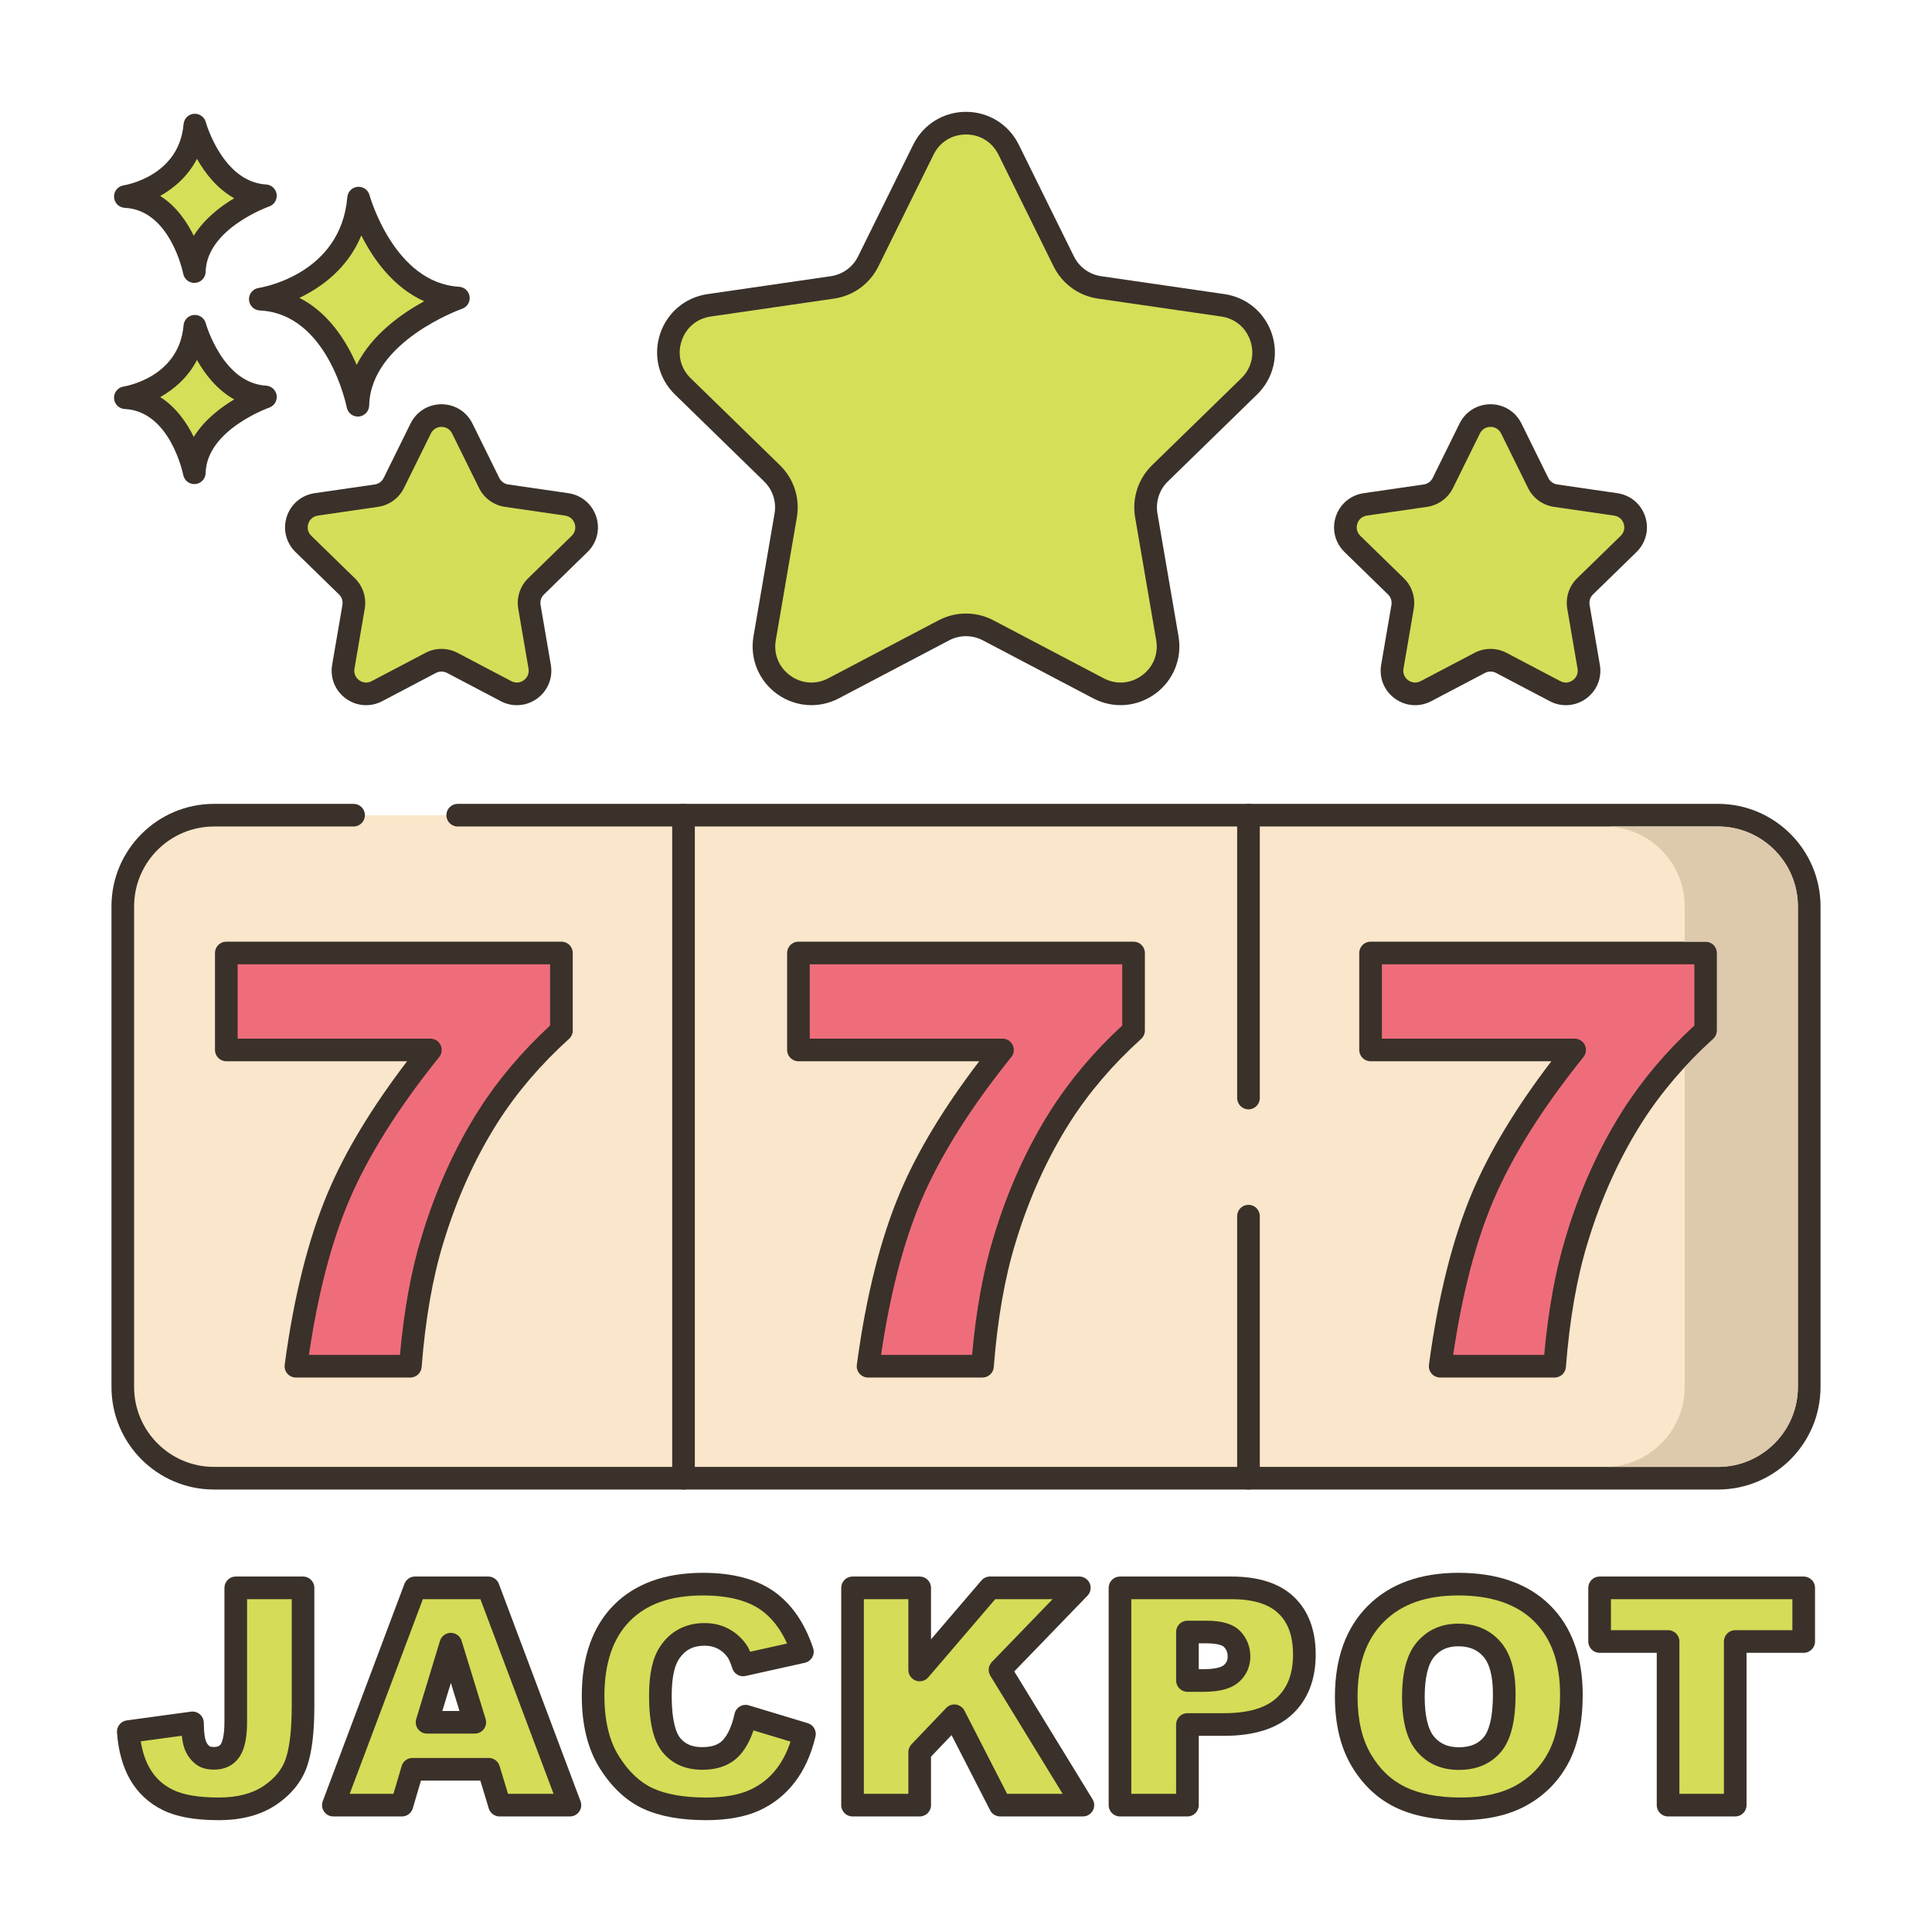
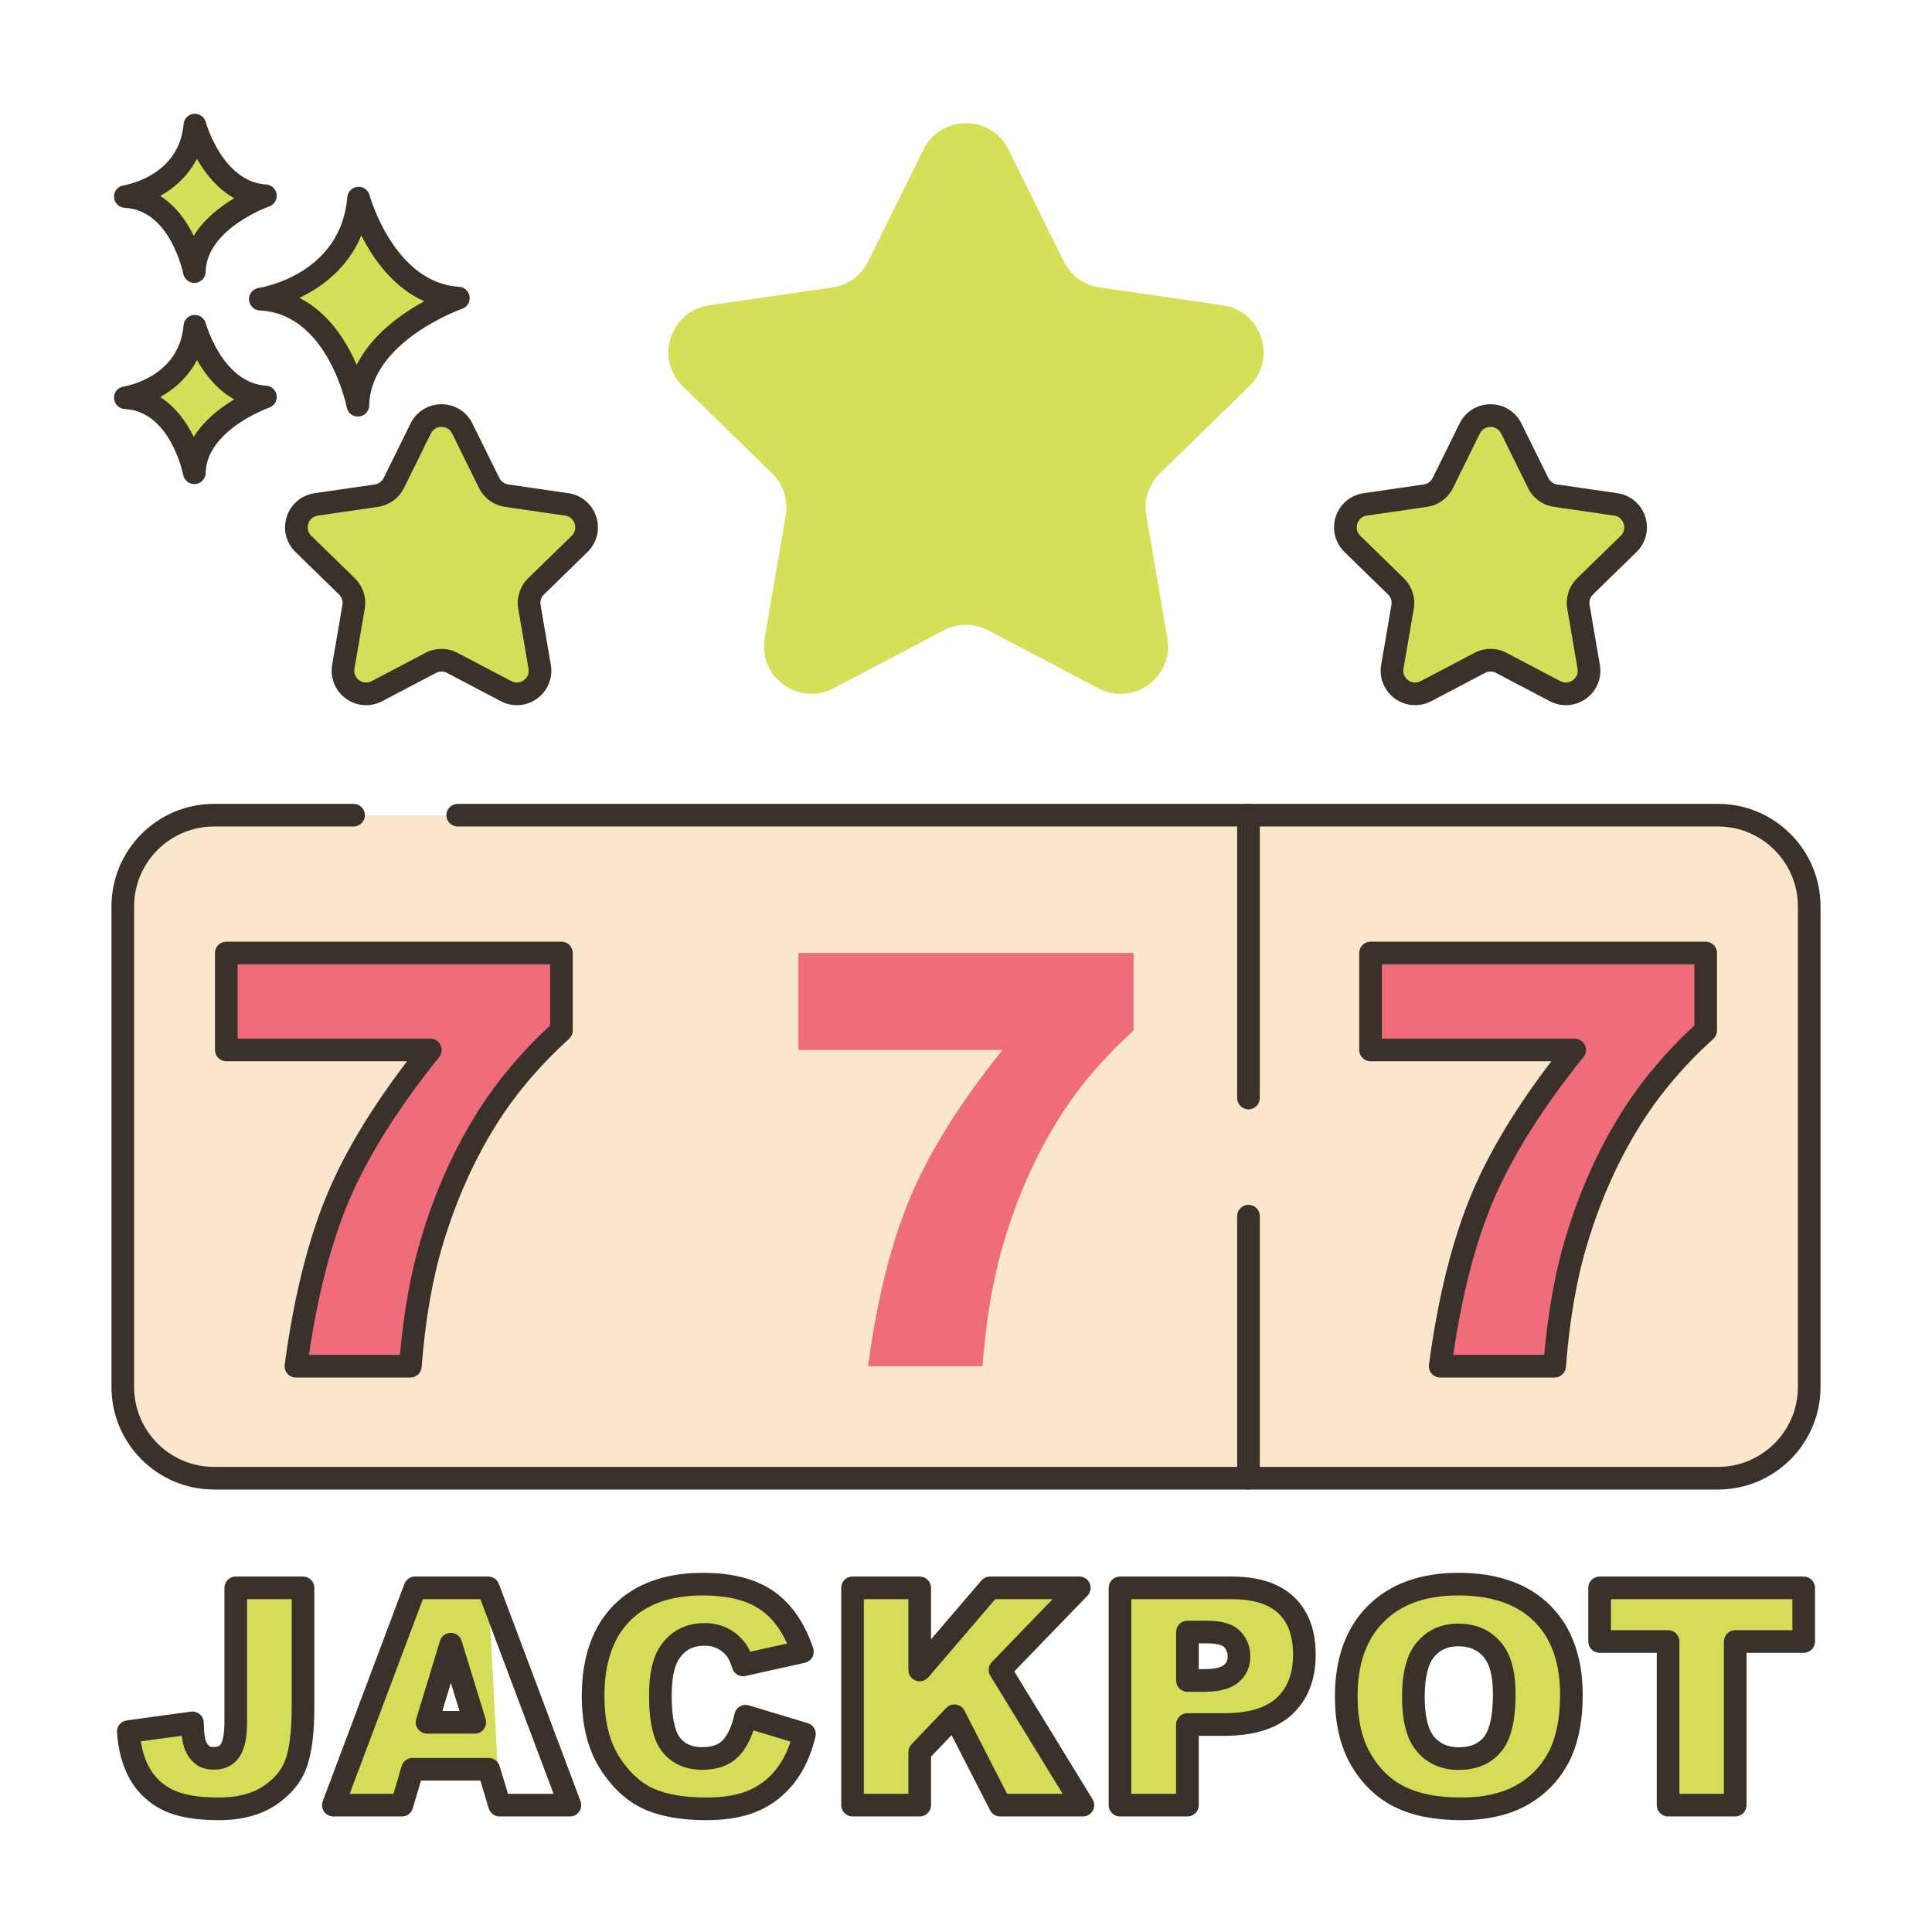
<svg xmlns="http://www.w3.org/2000/svg" id="Layer_1" enable-background="new 0 0 256 256" height="512" viewBox="0 0 256 256" width="512">
  <path d="m227.644 108.016h-199.288c-6.675 0-12.086 5.411-12.086 12.086v63.682c0 6.675 5.411 12.085 12.086 12.085h199.288c6.675 0 12.086-5.411 12.086-12.085v-63.682c0-6.676-5.411-12.086-12.086-12.086z" fill="#fae6ca" />
  <path d="m227.644 106.516h-166.996c-.828 0-1.5.671-1.5 1.5s.672 1.5 1.5 1.5h166.995c5.837 0 10.586 4.749 10.586 10.586v63.683c0 5.836-4.749 10.585-10.586 10.585h-199.287c-5.837 0-10.586-4.749-10.586-10.585v-63.683c0-5.837 4.749-10.586 10.586-10.586h18.496c.828 0 1.5-.671 1.5-1.5s-.672-1.5-1.5-1.5h-18.496c-7.491 0-13.586 6.094-13.586 13.586v63.683c0 7.491 6.095 13.585 13.586 13.585h199.287c7.491 0 13.586-6.094 13.586-13.585v-63.683c0-7.492-6.094-13.586-13.585-13.586z" fill="#3a312a" />
  <path d="m29.987 126.275v12.848h27.041c-5.553 6.897-9.612 13.371-12.176 19.421-2.565 6.05-4.444 13.545-5.64 22.484h15.164c.498-6.424 1.469-11.989 2.913-16.695 1.817-6.05 4.295-11.541 7.432-16.47 2.589-4.059 5.814-7.831 9.673-11.317v-10.271z" fill="#ef6d7a" />
  <path d="m74.394 124.775h-44.408c-.828 0-1.5.671-1.5 1.5v12.848c0 .829.672 1.5 1.5 1.5h23.957c-4.654 6.087-8.172 11.907-10.473 17.336-2.605 6.146-4.538 13.84-5.745 22.871-.058.429.072.861.357 1.187s.696.512 1.129.512h15.164c.783 0 1.435-.603 1.495-1.384.487-6.286 1.447-11.793 2.854-16.379 1.77-5.891 4.212-11.306 7.26-16.095 2.506-3.927 5.673-7.632 9.414-11.012.314-.284.494-.688.494-1.113v-10.271c.002-.828-.67-1.5-1.498-1.5zm-1.5 11.109c-3.726 3.438-6.898 7.194-9.438 11.174-3.196 5.023-5.754 10.69-7.6 16.836-1.364 4.445-2.325 9.699-2.859 15.635h-12.06c1.18-8.029 2.959-14.885 5.296-20.398 2.499-5.895 6.524-12.31 11.964-19.066.362-.45.435-1.068.185-1.588-.249-.521-.775-.853-1.353-.853h-25.543v-9.848h41.407v8.108z" fill="#3a312a" />
  <path d="m105.797 126.275v12.848h27.04c-5.552 6.897-9.612 13.371-12.175 19.421-2.565 6.05-4.444 13.545-5.64 22.484h15.163c.498-6.424 1.469-11.989 2.913-16.695 1.818-6.05 4.296-11.541 7.433-16.47 2.589-4.059 5.814-7.831 9.673-11.317v-10.271z" fill="#ef6d7a" />
-   <path d="m150.204 124.775h-44.407c-.828 0-1.5.671-1.5 1.5v12.848c0 .829.672 1.5 1.5 1.5h23.956c-4.655 6.087-8.173 11.909-10.472 17.336-2.604 6.142-4.537 13.837-5.745 22.871-.058.429.072.861.357 1.187s.696.512 1.129.512h15.163c.783 0 1.436-.603 1.495-1.384.486-6.282 1.446-11.789 2.854-16.379 1.77-5.892 4.213-11.307 7.261-16.095 2.503-3.924 5.671-7.629 9.414-11.011.314-.284.494-.688.494-1.113v-10.271c.001-.829-.671-1.501-1.499-1.501zm-1.5 11.109c-3.729 3.44-6.901 7.196-9.438 11.173-3.196 5.022-5.755 10.689-7.601 16.836-1.366 4.449-2.326 9.703-2.859 15.635h-12.059c1.181-8.032 2.96-14.888 5.296-20.399 2.497-5.893 6.521-12.308 11.962-19.066.362-.45.435-1.067.185-1.588-.249-.521-.775-.852-1.353-.852h-25.54v-9.848h41.407z" fill="#3a312a" />
  <path d="m181.606 126.275v12.848h27.041c-5.553 6.897-9.611 13.371-12.176 19.421s-4.444 13.545-5.64 22.484h15.164c.498-6.424 1.469-11.989 2.913-16.695 1.817-6.05 4.295-11.541 7.432-16.47 2.589-4.059 5.813-7.831 9.673-11.317v-10.271z" fill="#ef6d7a" />
  <g fill="#3a312a">
    <path d="m226.014 124.775h-44.407c-.828 0-1.5.671-1.5 1.5v12.848c0 .829.672 1.5 1.5 1.5h23.956c-4.652 6.084-8.17 11.905-10.473 17.336-2.605 6.146-4.538 13.84-5.745 22.871-.058.429.072.861.357 1.187s.696.512 1.129.512h15.164c.783 0 1.435-.603 1.495-1.384.487-6.286 1.447-11.793 2.854-16.379 1.77-5.892 4.213-11.307 7.261-16.095 2.503-3.924 5.671-7.629 9.414-11.011.314-.284.494-.688.494-1.113v-10.271c.001-.829-.671-1.501-1.499-1.501zm-1.5 11.109c-3.729 3.44-6.901 7.196-9.438 11.173-3.196 5.022-5.755 10.689-7.601 16.836-1.364 4.445-2.325 9.699-2.859 15.635h-12.06c1.18-8.029 2.959-14.885 5.296-20.398 2.501-5.897 6.526-12.312 11.964-19.066.362-.45.435-1.068.185-1.588-.249-.521-.775-.853-1.353-.853h-25.541v-9.848h41.407z" />
-     <path d="m90.57 106.512c-.828 0-1.5.671-1.5 1.5v87.86c0 .829.672 1.5 1.5 1.5s1.5-.671 1.5-1.5v-87.86c0-.828-.672-1.5-1.5-1.5z" />
    <path d="m165.43 106.512c-.828 0-1.5.671-1.5 1.5v37.483c0 .829.672 1.5 1.5 1.5s1.5-.671 1.5-1.5v-37.483c0-.828-.672-1.5-1.5-1.5z" />
    <path d="m165.43 159.645c-.828 0-1.5.671-1.5 1.5v34.727c0 .829.672 1.5 1.5 1.5s1.5-.671 1.5-1.5v-34.727c0-.829-.672-1.5-1.5-1.5z" />
  </g>
  <path d="m47.516 26.25c-.974 11.564-13.025 13.389-13.025 13.389 10.347.487 12.925 14.059 12.925 14.059.221-9.677 13.321-14.202 13.321-14.202-9.813-.587-13.221-13.246-13.221-13.246z" fill="#d6df58" />
  <path d="m60.828 37.999c-8.604-.515-11.833-12.024-11.864-12.141-.192-.702-.849-1.168-1.584-1.101-.725.066-1.298.642-1.359 1.367-.859 10.215-11.313 11.964-11.754 12.033-.763.115-1.313.79-1.273 1.561.04.77.657 1.384 1.428 1.421 9.028.425 11.499 12.718 11.522 12.842.138.711.76 1.217 1.473 1.217.042 0 .084-.002.126-.005.765-.064 1.357-.693 1.375-1.459.193-8.508 12.191-12.777 12.313-12.819.676-.235 1.092-.914.994-1.623s-.683-1.25-1.397-1.293zm-13.566 10.346c-1.356-3.131-3.709-6.908-7.587-8.877 2.931-1.405 6.408-3.913 8.201-8.273 1.552 3.071 4.2 6.88 8.335 8.723-3.008 1.64-6.923 4.405-8.949 8.427z" fill="#3a312a" />
  <path d="m25.817 43.23c-.689 8.179-9.212 9.471-9.212 9.471 7.318.344 9.142 9.944 9.142 9.944.156-6.844 9.422-10.045 9.422-10.045-6.941-.416-9.352-9.37-9.352-9.37z" fill="#d6df58" />
  <path d="m35.259 51.102c-5.766-.345-7.972-8.186-7.994-8.265-.189-.702-.857-1.163-1.581-1.102-.726.066-1.3.643-1.361 1.368-.578 6.871-7.646 8.067-7.941 8.114-.763.115-1.313.79-1.273 1.56s.657 1.384 1.428 1.421c6.034.284 7.723 8.644 7.738 8.726.136.713.759 1.22 1.473 1.22.041 0 .083-.001.125-.005.765-.063 1.358-.694 1.376-1.461.13-5.709 8.331-8.634 8.412-8.662.676-.234 1.093-.913.996-1.622-.099-.707-.684-1.249-1.398-1.292zm-9.585 6.795c-.924-1.885-2.34-3.947-4.446-5.28 1.855-1.041 3.697-2.629 4.87-4.916 1.058 1.873 2.654 3.954 4.941 5.223-1.85 1.101-3.989 2.741-5.365 4.973z" fill="#3a312a" />
  <path d="m25.817 16.573c-.689 8.179-9.212 9.471-9.212 9.471 7.318.344 9.142 9.944 9.142 9.944.156-6.845 9.422-10.045 9.422-10.045-6.941-.416-9.352-9.37-9.352-9.37z" fill="#d6df58" />
  <path d="m35.259 24.444c-5.738-.343-7.951-8.113-7.993-8.263-.189-.703-.873-1.163-1.582-1.103-.726.065-1.3.643-1.361 1.368-.578 6.871-7.646 8.067-7.941 8.114-.763.115-1.313.79-1.273 1.56s.657 1.384 1.428 1.421c6.034.284 7.723 8.644 7.738 8.726.136.713.759 1.22 1.473 1.22.041 0 .083-.001.125-.005.765-.063 1.358-.694 1.376-1.461.13-5.709 8.331-8.634 8.412-8.662.676-.234 1.093-.913.996-1.622-.099-.708-.684-1.25-1.398-1.293zm-9.585 6.796c-.924-1.885-2.34-3.947-4.446-5.28 1.855-1.041 3.697-2.63 4.87-4.917 1.058 1.873 2.654 3.954 4.941 5.224-1.85 1.101-3.989 2.74-5.365 4.973z" fill="#3a312a" />
  <path d="m165.525 51.193c3.736-3.642 1.675-9.987-3.489-10.738l-16.343-2.375c-2.05-.298-3.823-1.586-4.74-3.444l-7.309-14.809c-2.309-4.679-8.981-4.679-11.29 0l-7.309 14.809c-.917 1.858-2.69 3.146-4.74 3.444l-16.343 2.375c-5.163.75-7.225 7.096-3.489 10.738l11.826 11.527c1.484 1.446 2.161 3.53 1.811 5.572l-2.792 16.277c-.882 5.143 4.516 9.064 9.134 6.636l14.617-7.685c1.834-.964 4.025-.964 5.859 0l14.617 7.685c4.618 2.428 10.016-1.494 9.134-6.636l-2.792-16.277c-.35-2.042.327-4.126 1.811-5.572z" fill="#d6df58" />
-   <path d="m166.572 52.268c2.141-2.086 2.896-5.148 1.973-7.99-.924-2.843-3.335-4.876-6.293-5.306l-16.343-2.375c-1.562-.227-2.911-1.207-3.61-2.624l-7.309-14.809c-1.322-2.68-4.001-4.345-6.99-4.345s-5.668 1.665-6.99 4.345l-7.309 14.809c-.699 1.416-2.049 2.397-3.61 2.624l-16.343 2.375c-2.958.43-5.369 2.463-6.293 5.306-.924 2.842-.168 5.904 1.973 7.99l11.826 11.527c1.13 1.102 1.646 2.688 1.379 4.245l-2.792 16.276c-.505 2.946.684 5.868 3.102 7.624 1.366.993 2.965 1.497 4.574 1.497 1.238 0 2.484-.299 3.635-.904l14.617-7.685c1.396-.734 3.066-.734 4.463 0l14.617 7.685c2.646 1.392 5.791 1.163 8.209-.593 2.418-1.757 3.606-4.679 3.102-7.624l-2.792-16.276c-.267-1.557.249-3.144 1.379-4.245zm-16.162 16.278 2.792 16.276c.315 1.84-.397 3.593-1.908 4.69-1.51 1.097-3.396 1.233-5.049.365l-14.617-7.684c-2.271-1.194-4.984-1.194-7.256 0l-14.617 7.684c-1.651.868-3.539.733-5.049-.365-1.511-1.097-2.224-2.851-1.908-4.69l2.792-16.277c.433-2.529-.405-5.108-2.242-6.899l-11.827-11.527c-1.336-1.303-1.79-3.14-1.213-4.915.576-1.775 2.023-2.996 3.871-3.264l16.343-2.374c2.539-.369 4.732-1.963 5.868-4.264l7.309-14.809c.826-1.674 2.435-2.673 4.301-2.673s3.475 1 4.301 2.673l7.309 14.809c1.136 2.301 3.329 3.896 5.868 4.264l16.343 2.374c1.848.269 3.295 1.489 3.871 3.264.577 1.775.123 3.612-1.213 4.915l-11.826 11.527c-1.838 1.791-2.675 4.37-2.243 6.9z" fill="#3a312a" />
  <path d="m215.799 72.071c1.822-1.776.817-4.87-1.701-5.236l-7.969-1.158c-1-.145-1.864-.773-2.311-1.679l-3.564-7.221c-1.126-2.282-4.38-2.282-5.506 0l-3.564 7.221c-.447.906-1.312 1.534-2.311 1.679l-7.969 1.158c-2.518.366-3.523 3.46-1.701 5.236l5.767 5.621c.724.705 1.054 1.721.883 2.717l-1.361 7.937c-.43 2.508 2.202 4.42 4.454 3.236l7.128-3.747c.894-.47 1.963-.47 2.857 0l7.128 3.747c2.252 1.184 4.884-.728 4.454-3.236l-1.361-7.937c-.171-.996.159-2.012.883-2.717z" fill="#d5de58" />
  <path d="m216.846 73.146c1.255-1.223 1.698-3.018 1.157-4.684-.542-1.667-1.955-2.858-3.689-3.111l-7.97-1.158c-.512-.074-.953-.396-1.183-.859l-3.563-7.221c-.775-1.572-2.346-2.548-4.098-2.548s-3.322.976-4.098 2.548l-3.563 7.221c-.229.464-.671.785-1.183.859l-7.97 1.158c-1.734.252-3.147 1.444-3.689 3.111-.541 1.667-.098 3.461 1.157 4.684l5.767 5.621c.37.36.539.88.451 1.39l-1.361 7.937c-.296 1.727.401 3.439 1.818 4.47 1.418 1.03 3.262 1.163 4.813.348l7.128-3.747c.457-.24 1.004-.24 1.461 0l7.128 3.747c.675.355 1.404.53 2.131.53.943 0 1.881-.296 2.682-.877 1.417-1.03 2.114-2.743 1.818-4.47l-1.361-7.937c-.088-.51.081-1.029.451-1.39zm-7.861 3.472c-1.077 1.05-1.568 2.562-1.314 4.045l1.361 7.937c.104.602-.13 1.176-.625 1.536-.493.359-1.112.405-1.652.12l-7.128-3.748c-.666-.35-1.396-.525-2.127-.525s-1.461.175-2.127.525l-7.128 3.748c-.541.285-1.159.239-1.652-.12-.495-.359-.729-.934-.625-1.536l1.361-7.937c.254-1.483-.237-2.995-1.314-4.045l-5.767-5.621c-.438-.426-.586-1.028-.397-1.609s.663-.981 1.268-1.069l7.97-1.158c1.489-.217 2.775-1.151 3.44-2.5l3.563-7.221c.271-.548.797-.875 1.408-.875s1.138.327 1.408.875l3.563 7.222c.665 1.349 1.951 2.283 3.44 2.5l7.97 1.158c.604.088 1.078.488 1.268 1.069.188.581.04 1.183-.397 1.609z" fill="#3a312a" />
  <path d="m76.799 72.071c1.822-1.776.817-4.87-1.701-5.236l-7.969-1.158c-1-.145-1.864-.773-2.311-1.679l-3.564-7.221c-1.126-2.282-4.38-2.282-5.506 0l-3.564 7.221c-.447.906-1.312 1.534-2.311 1.679l-7.969 1.158c-2.518.366-3.523 3.46-1.701 5.236l5.767 5.621c.724.705 1.054 1.721.883 2.717l-1.361 7.937c-.43 2.508 2.202 4.42 4.454 3.236l7.128-3.747c.894-.47 1.963-.47 2.857 0l7.128 3.747c2.252 1.184 4.884-.728 4.454-3.236l-1.361-7.937c-.171-.996.159-2.012.883-2.717z" fill="#d5de58" />
  <path d="m77.846 73.146c1.255-1.223 1.698-3.018 1.157-4.684-.542-1.667-1.955-2.858-3.689-3.111l-7.97-1.158c-.512-.074-.953-.396-1.183-.859l-3.563-7.221c-.775-1.572-2.346-2.548-4.098-2.548s-3.322.976-4.098 2.548l-3.563 7.221c-.229.464-.671.785-1.183.859l-7.97 1.158c-1.734.252-3.147 1.444-3.689 3.111-.541 1.667-.098 3.461 1.157 4.684l5.767 5.621c.37.36.539.88.451 1.39l-1.361 7.937c-.296 1.727.401 3.439 1.818 4.47 1.418 1.03 3.262 1.163 4.813.348l7.128-3.747c.457-.24 1.004-.24 1.461 0l7.128 3.747c.675.355 1.404.53 2.131.53.943 0 1.881-.296 2.682-.877 1.417-1.03 2.114-2.743 1.818-4.47l-1.361-7.937c-.088-.51.081-1.029.451-1.39zm-7.861 3.472c-1.077 1.05-1.568 2.562-1.314 4.045l1.361 7.937c.104.602-.13 1.176-.625 1.536-.493.359-1.112.405-1.652.12l-7.128-3.748c-.666-.35-1.396-.525-2.127-.525s-1.461.175-2.127.525l-7.128 3.748c-.54.285-1.159.239-1.652-.12-.495-.359-.729-.934-.625-1.536l1.361-7.937c.254-1.483-.237-2.995-1.314-4.045l-5.767-5.621c-.438-.426-.586-1.028-.397-1.609s.663-.981 1.268-1.069l7.97-1.158c1.489-.217 2.775-1.151 3.44-2.5l3.563-7.221c.271-.548.797-.875 1.408-.875s1.138.327 1.408.875l3.563 7.222c.665 1.349 1.951 2.283 3.44 2.5l7.97 1.158c.604.088 1.078.488 1.268 1.069.188.581.04 1.183-.397 1.609z" fill="#3a312a" />
  <path d="m31.239 210.398v17.739c0 1.753-.233 2.999-.697 3.738s-1.195 1.109-2.19 1.109c-.629 0-1.114-.124-1.453-.373-.499-.38-.852-.877-1.061-1.493-.209-.615-.322-1.558-.334-2.828l-8.504 1.158c.157 2.226.67 4.095 1.542 5.607.87 1.512 2.104 2.662 3.703 3.447 1.597.786 3.849 1.179 6.756 1.179 2.749 0 5.005-.595 6.766-1.786 1.762-1.191 2.933-2.643 3.516-4.357s.875-4.213.875-7.498v-15.642z" fill="#d5dc57" />
  <path d="m40.155 208.898h-8.916c-.828 0-1.5.671-1.5 1.5v17.739c0 1.981-.327 2.717-.467 2.94-.124.197-.308.407-.92.407-.391 0-.54-.069-.547-.069-.26-.199-.435-.447-.548-.78-.089-.261-.239-.915-.254-2.36-.004-.43-.193-.838-.52-1.12-.324-.282-.757-.409-1.183-.352l-8.504 1.159c-.784.107-1.35.803-1.294 1.592.173 2.444.758 4.547 1.738 6.25 1.018 1.77 2.479 3.13 4.34 4.044 1.821.897 4.248 1.333 7.418 1.333 3.042 0 5.602-.688 7.605-2.044 2.029-1.372 3.407-3.093 4.096-5.117.642-1.887.954-4.498.954-7.981v-15.642c.002-.828-.67-1.499-1.498-1.499zm-1.5 17.142c0 3.106-.268 5.465-.794 7.015-.479 1.409-1.439 2.586-2.937 3.597-1.499 1.015-3.493 1.529-5.925 1.529-2.662 0-4.713-.345-6.095-1.025-1.336-.656-2.338-1.588-3.063-2.849-.569-.988-.967-2.185-1.188-3.57l5.439-.742c.068.637.176 1.168.323 1.604.306.901.835 1.643 1.594 2.22.601.441 1.388.665 2.342.665 1.918 0 2.939-.984 3.46-1.812.624-.994.927-2.478.927-4.535v-16.239h5.916v14.142z" fill="#3a312a" />
-   <path d="m64.696 210.398h-9.705l-10.821 28.792h9.084l1.403-4.753h10.102l1.44 4.753h9.316zm-8.106 17.813 3.145-10.35 3.178 10.35z" fill="#d5dc57" />
+   <path d="m64.696 210.398h-9.705l-10.821 28.792h9.084l1.403-4.753h10.102l1.44 4.753zm-8.106 17.813 3.145-10.35 3.178 10.35z" fill="#d5dc57" />
  <path d="m59.735 216.361c-.001 0-.001 0-.002 0-.66.001-1.241.433-1.434 1.064l-3.146 10.35c-.138.455-.053.948.23 1.329.283.382.729.607 1.205.607h6.323c.476 0 .924-.225 1.206-.608.283-.383.367-.877.228-1.332l-3.178-10.35c-.191-.63-.772-1.06-1.432-1.06zm-1.122 10.35 1.129-3.716 1.142 3.716zm18.307 11.951-10.819-28.792c-.22-.585-.779-.972-1.404-.972h-9.705c-.625 0-1.185.387-1.404.972l-10.821 28.792c-.173.461-.109.977.171 1.382s.741.646 1.233.646h9.085c.665 0 1.251-.438 1.438-1.076l1.085-3.677h7.868l1.117 3.688c.191.632.774 1.065 1.436 1.065h9.316c.492 0 .953-.241 1.233-.646s.344-.921.171-1.382zm-9.608-.972-1.117-3.688c-.191-.632-.774-1.065-1.436-1.065h-10.102c-.665 0-1.251.438-1.438 1.076l-1.085 3.677h-5.798l9.694-25.792h7.627l9.692 25.792z" fill="#3a312a" />
  <path d="m98.797 227.406c-.393 1.82-1.025 3.208-1.895 4.164-.871.956-2.158 1.433-3.859 1.433-1.755 0-3.116-.591-4.085-1.775-.969-1.183-1.454-3.371-1.454-6.562 0-2.576.406-4.466 1.218-5.669 1.073-1.621 2.619-2.433 4.635-2.433.891 0 1.696.184 2.416.55s1.329.89 1.827 1.571c.301.406.589 1.048.864 1.925l7.857-1.748c-1.009-3.037-2.551-5.289-4.626-6.756-2.074-1.466-4.926-2.199-8.553-2.199-4.636 0-8.22 1.279-10.753 3.837-2.534 2.558-3.801 6.218-3.801 10.982 0 3.572.72 6.503 2.161 8.793 1.44 2.29 3.153 3.889 5.136 4.799 1.984.91 4.54 1.364 7.669 1.364 2.579 0 4.704-.373 6.374-1.119 1.669-.746 3.066-1.853 4.193-3.319 1.126-1.466 1.952-3.293 2.475-5.48z" fill="#d5dc57" />
  <path d="m107.027 228.327-7.797-2.357c-.4-.122-.834-.069-1.195.144-.36.213-.616.566-.704.976-.335 1.549-.852 2.717-1.537 3.47-.579.635-1.479.944-2.751.944-1.311 0-2.24-.389-2.925-1.226-.416-.508-1.114-1.913-1.114-5.612 0-2.815.522-4.18.969-4.841.795-1.201 1.87-1.761 3.384-1.761.656 0 1.224.126 1.735.387.512.26.937.626 1.303 1.127.112.152.345.545.637 1.479.232.744.994 1.187 1.758 1.017l7.856-1.748c.414-.092.77-.356.979-.725.21-.369.253-.81.119-1.213-1.107-3.334-2.852-5.861-5.185-7.509-2.323-1.642-5.491-2.474-9.418-2.474-5.028 0-9.005 1.44-11.818 4.281-2.811 2.838-4.235 6.888-4.235 12.038 0 3.842.805 7.069 2.392 9.592 1.592 2.53 3.537 4.335 5.781 5.363 2.171.996 4.961 1.501 8.293 1.501 2.779 0 5.13-.42 6.986-1.25 1.891-.845 3.495-2.116 4.77-3.775 1.252-1.63 2.175-3.664 2.744-6.044.183-.772-.266-1.554-1.027-1.784zm-4.097 6.002c-.981 1.278-2.164 2.215-3.615 2.863-1.468.656-3.406.989-5.762.989-2.896 0-5.267-.413-7.043-1.228-1.705-.781-3.217-2.205-4.492-4.233-1.281-2.037-1.931-4.727-1.931-7.994 0-4.331 1.133-7.67 3.366-9.926 2.262-2.283 5.43-3.393 9.688-3.393 3.294 0 5.88.648 7.688 1.924 1.435 1.014 2.597 2.506 3.465 4.446l-4.881 1.086c-.19-.424-.39-.776-.602-1.063-.637-.87-1.43-1.55-2.357-2.023-.931-.473-1.973-.713-3.097-.713-2.506 0-4.541 1.074-5.878 3.093-.992 1.469-1.475 3.598-1.475 6.508 0 3.582.587 6.04 1.793 7.513 1.263 1.542 3.028 2.325 5.246 2.325 2.133 0 3.805-.647 4.969-1.924.768-.843 1.379-1.946 1.827-3.292l4.912 1.485c-.456 1.381-1.066 2.573-1.821 3.557z" fill="#3a312a" />
  <path d="m132.509 221.265 10.506-10.867h-11.832l-9.32 10.88v-10.88h-8.897v28.792h8.897v-7.026l4.596-4.815 6.071 11.841h10.957z" fill="#d5dc57" />
  <path d="m144.767 238.406-10.372-16.934 9.698-10.032c.419-.433.538-1.074.303-1.628s-.778-.914-1.381-.914h-11.832c-.438 0-.854.191-1.14.524l-6.68 7.799v-6.823c0-.829-.672-1.5-1.5-1.5h-8.897c-.828 0-1.5.671-1.5 1.5v28.792c0 .829.672 1.5 1.5 1.5h8.897c.828 0 1.5-.671 1.5-1.5v-6.425l2.724-2.854 5.108 9.963c.257.5.772.815 1.335.815h10.957c.543 0 1.043-.294 1.309-.767s.254-1.053-.029-1.516zm-11.32-.716-5.653-11.025c-.222-.432-.639-.73-1.119-.8-.483-.072-.966.098-1.301.449l-4.596 4.815c-.267.279-.415.65-.415 1.036v5.526h-5.897v-25.792h5.897v9.38c0 .628.391 1.189.979 1.407.586.218 1.25.046 1.66-.431l8.87-10.356h7.605l-8.048 8.325c-.476.492-.559 1.243-.201 1.826l9.58 15.641h-7.361z" fill="#3a312a" />
  <path d="m170.431 212.695c-1.604-1.532-4.016-2.297-7.238-2.297h-14.789v28.792h8.936v-10.684h4.87c3.587 0 6.255-.818 8.004-2.455 1.748-1.637 2.621-3.909 2.621-6.815.001-2.829-.801-5.009-2.404-6.541zm-7.296 9.084c-.694.596-1.899.894-3.614.894h-2.18v-6.422h2.533c1.662 0 2.795.314 3.397.943.602.628.904 1.394.904 2.297 0 .929-.347 1.692-1.04 2.288z" fill="#d5dc57" />
  <path d="m171.467 211.61c-1.886-1.8-4.669-2.712-8.273-2.712h-14.789c-.828 0-1.5.671-1.5 1.5v28.792c0 .829.672 1.5 1.5 1.5h8.937c.828 0 1.5-.671 1.5-1.5v-9.184h3.37c3.963 0 7.001-.962 9.029-2.86 2.054-1.923 3.096-4.585 3.096-7.91-.001-3.241-.966-5.807-2.87-7.626zm-2.278 13.345c-1.453 1.36-3.802 2.05-6.979 2.05h-4.87c-.828 0-1.5.671-1.5 1.5v9.184h-5.937v-25.792h13.289c2.807 0 4.894.633 6.201 1.882s1.941 3.033 1.941 5.456c.002 2.497-.7 4.368-2.145 5.72zm-9.315-10.205h-2.533c-.828 0-1.5.671-1.5 1.5v6.422c0 .829.672 1.5 1.5 1.5h2.18c2.104 0 3.606-.411 4.592-1.256 1.022-.879 1.563-2.063 1.563-3.426 0-1.279-.457-2.432-1.321-3.335-.907-.945-2.372-1.405-4.481-1.405zm2.284 5.89c-.187.16-.816.532-2.638.532h-.68v-3.422h1.033c1.765 0 2.237.4 2.313.48.333.348.488.748.488 1.26.002.495-.153.839-.516 1.15z" fill="#3a312a" />
  <path d="m204.328 213.765c-2.592-2.572-6.285-3.859-11.077-3.859-4.675 0-8.321 1.31-10.94 3.928-2.619 2.619-3.928 6.279-3.928 10.979 0 3.365.661 6.167 1.984 8.406 1.322 2.239 3.047 3.876 5.175 4.91 2.128 1.035 4.815 1.552 8.063 1.552 3.194 0 5.862-.599 8.003-1.797s3.777-2.874 4.91-5.028c1.133-2.153 1.7-4.913 1.7-8.278-.001-4.635-1.298-8.24-3.89-10.813zm-6.58 17.392c-1.047 1.244-2.527 1.866-4.438 1.866-1.86 0-3.329-.635-4.409-1.905-1.08-1.269-1.621-3.358-1.621-6.265 0-2.933.544-5.034 1.63-6.305 1.087-1.27 2.527-1.905 4.321-1.905 1.873 0 3.355.626 4.449 1.876 1.093 1.251 1.64 3.231 1.64 5.941 0 3.221-.525 5.453-1.572 6.697z" fill="#d5dc57" />
  <path d="m193.23 215.143c-2.243 0-4.08.817-5.46 2.43-1.339 1.565-1.99 3.947-1.99 7.28 0 3.306.646 5.673 1.978 7.237 1.374 1.614 3.242 2.433 5.552 2.433 2.367 0 4.247-.808 5.586-2.4 1.295-1.538 1.924-4.044 1.924-7.663 0-3.114-.657-5.38-2.011-6.929-1.387-1.585-3.263-2.388-5.579-2.388zm3.371 15.048c-.754.896-1.83 1.331-3.291 1.331-1.409 0-2.479-.451-3.267-1.378-.826-.97-1.263-2.8-1.263-5.293 0-2.516.439-4.359 1.27-5.33.806-.942 1.816-1.38 3.181-1.38 1.432 0 2.518.446 3.319 1.362.843.964 1.27 2.631 1.27 4.955-.001 3.542-.664 5.072-1.219 5.733zm8.784-17.491c-2.872-2.849-6.954-4.294-12.134-4.294-5.064 0-9.103 1.469-12 4.367s-4.367 6.948-4.367 12.04c0 3.623.737 6.708 2.191 9.168 1.468 2.487 3.423 4.337 5.811 5.497 2.324 1.13 5.258 1.703 8.719 1.703 3.44 0 6.38-.669 8.735-1.988 2.389-1.336 4.24-3.233 5.505-5.639 1.242-2.361 1.872-5.381 1.872-8.976 0-5.028-1.457-9.023-4.332-11.878zm-.196 19.457c-1.004 1.909-2.415 3.354-4.314 4.417-1.903 1.065-4.35 1.606-7.271 1.606-3.003 0-5.495-.471-7.407-1.401-1.874-.911-3.359-2.325-4.539-4.324-1.178-1.993-1.774-4.565-1.774-7.643 0-4.327 1.141-7.571 3.488-9.918 2.348-2.347 5.579-3.488 9.879-3.488 4.359 0 7.73 1.152 10.021 3.423 2.318 2.302 3.445 5.491 3.445 9.748 0 3.104-.514 5.654-1.528 7.58z" fill="#3a312a" />
  <path d="m211.956 210.398v7.109h9.074v21.683h8.896v-21.683h9.074v-7.109z" fill="#d5dc57" />
  <path d="m239 208.898h-27.044c-.828 0-1.5.671-1.5 1.5v7.109c0 .829.672 1.5 1.5 1.5h7.573v20.183c0 .829.672 1.5 1.5 1.5h8.897c.828 0 1.5-.671 1.5-1.5v-20.183h7.574c.828 0 1.5-.671 1.5-1.5v-7.109c0-.829-.672-1.5-1.5-1.5zm-1.5 7.109h-7.573c-.828 0-1.5.671-1.5 1.5v20.183h-5.897v-20.183c0-.829-.672-1.5-1.5-1.5h-7.573v-4.109h24.043z" fill="#3a312a" />
-   <path d="m227.64 109.512h-15c5.84 0 10.59 4.75 10.59 10.59v4.67h2.78c.83 0 1.5.67 1.5 1.5v10.27c0 .43-.18.83-.49 1.12-1.34 1.21-2.61 2.46-3.79 3.75v42.37c0 5.84-4.75 10.59-10.59 10.59h15c5.84 0 10.59-4.75 10.59-10.59v-63.68c0-5.84-4.75-10.59-10.59-10.59z" fill="#ddc9ac" />
</svg>